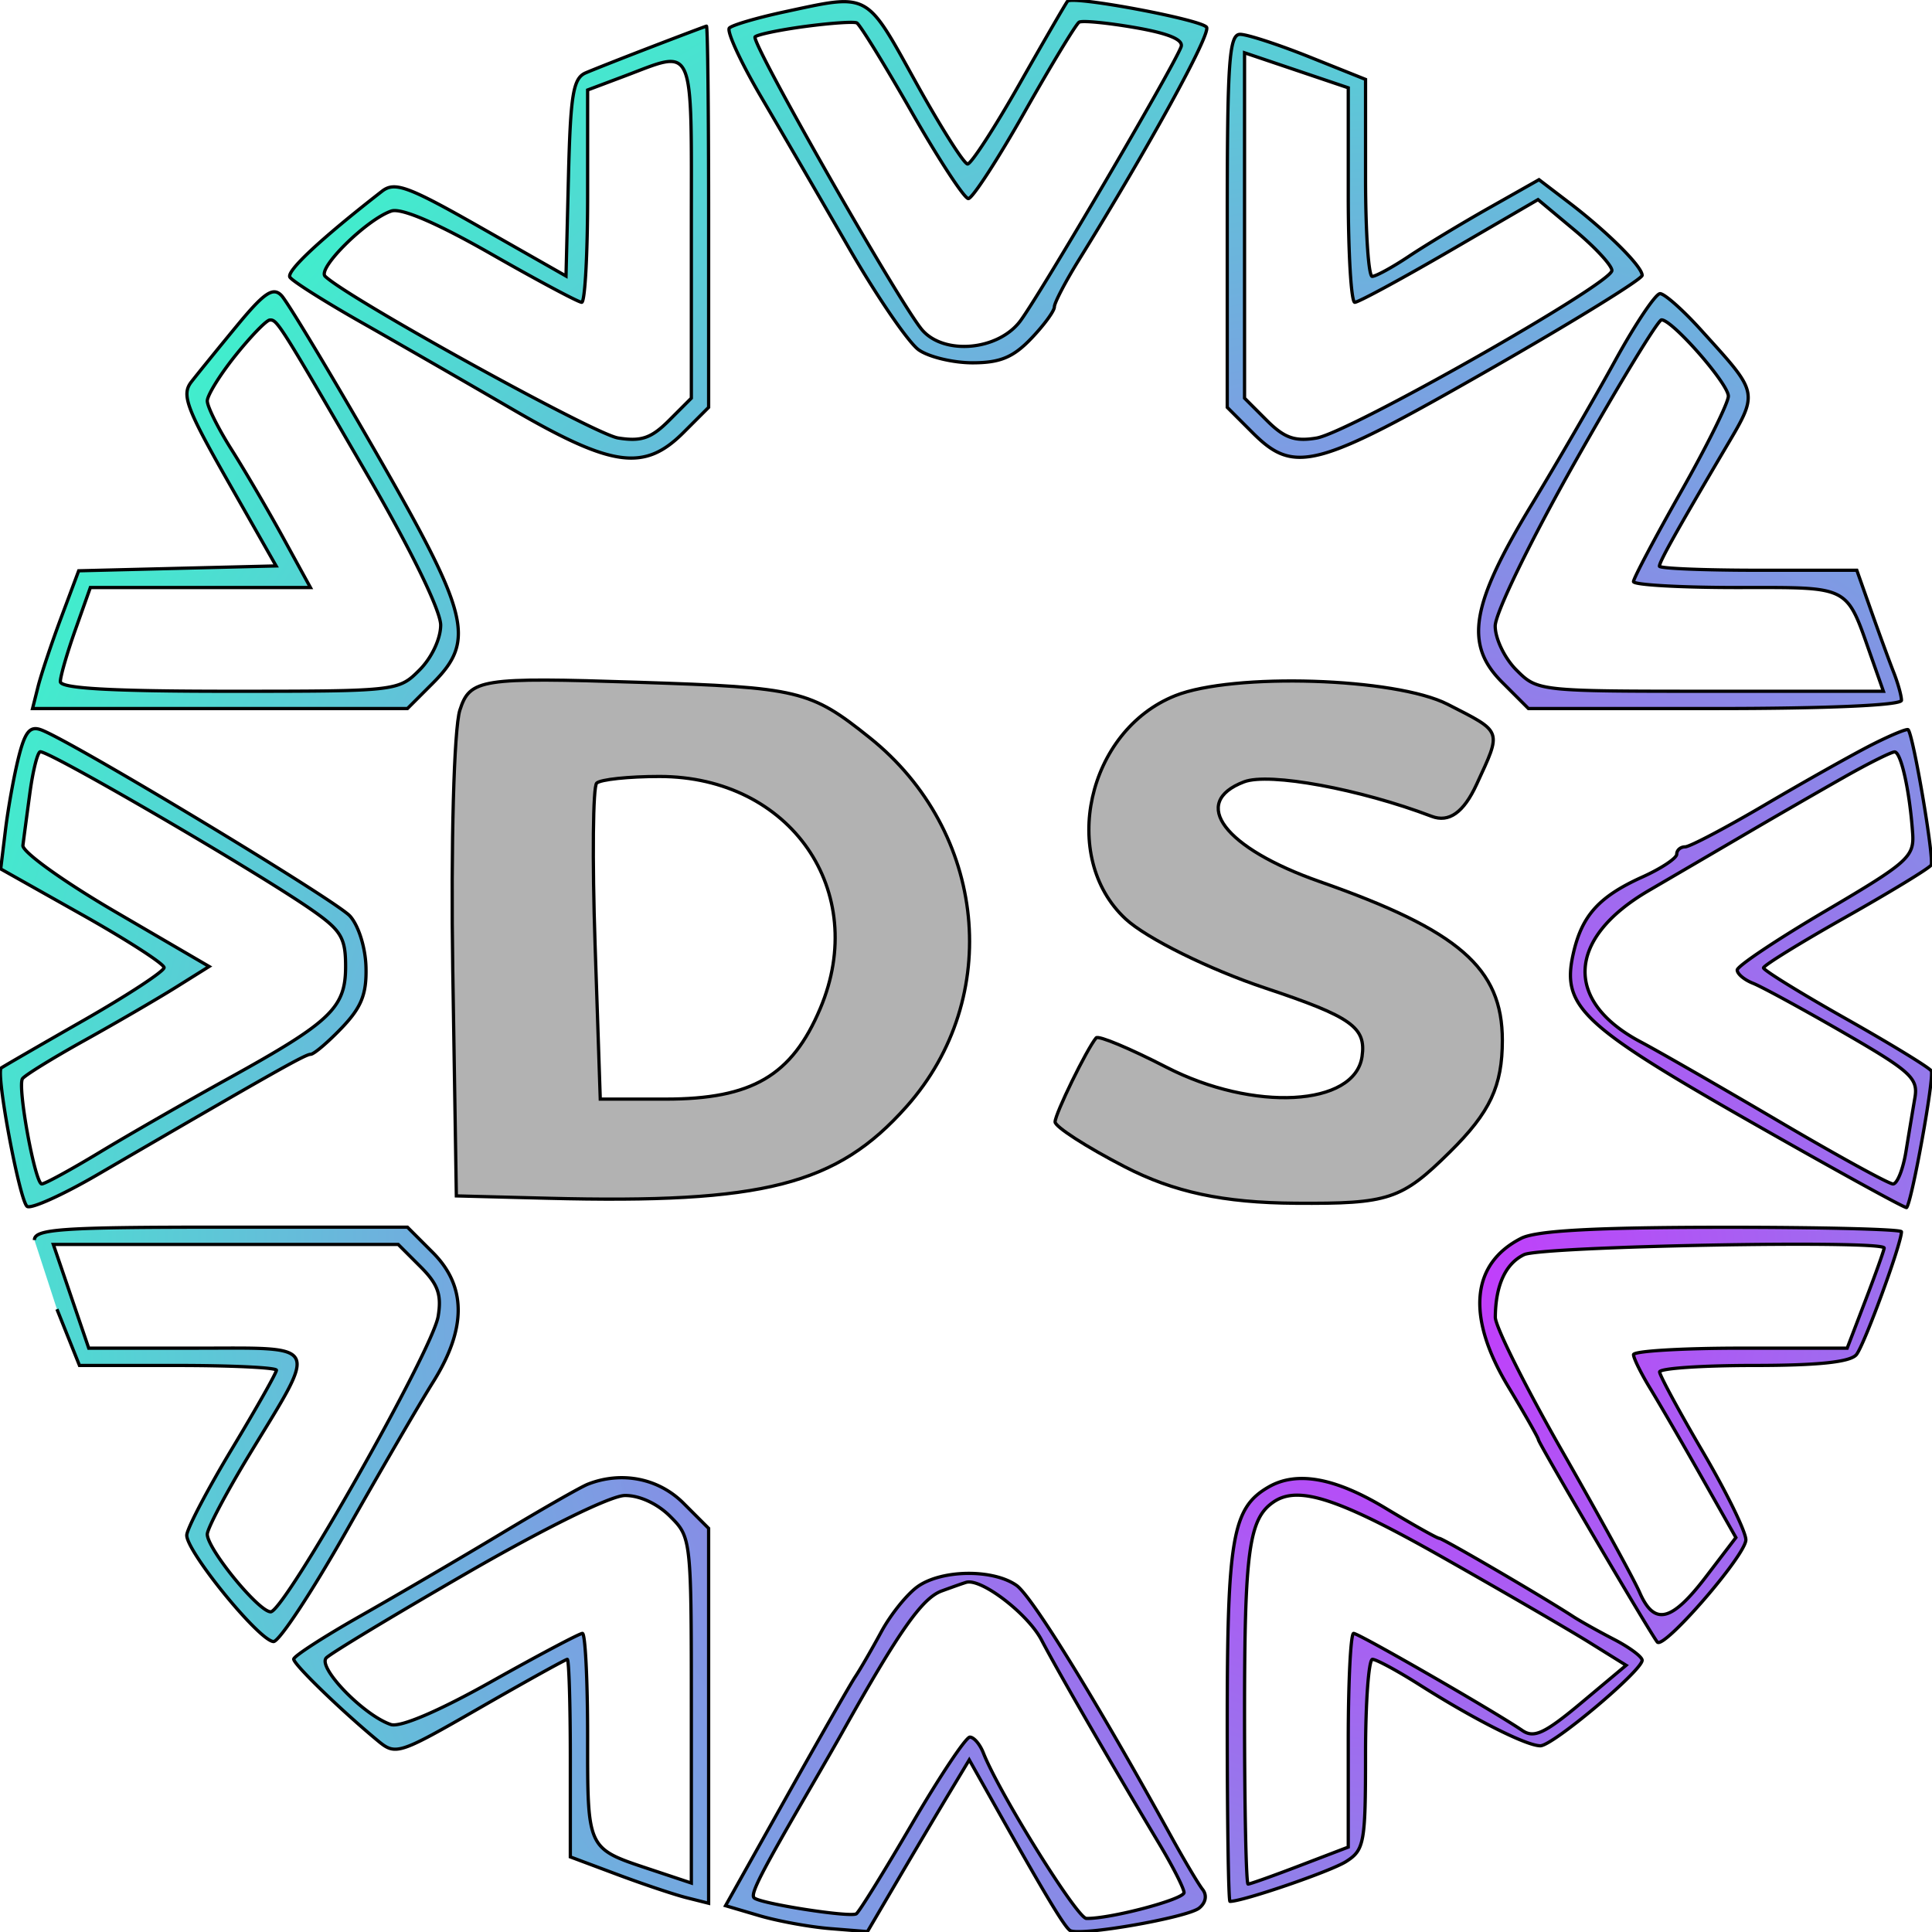
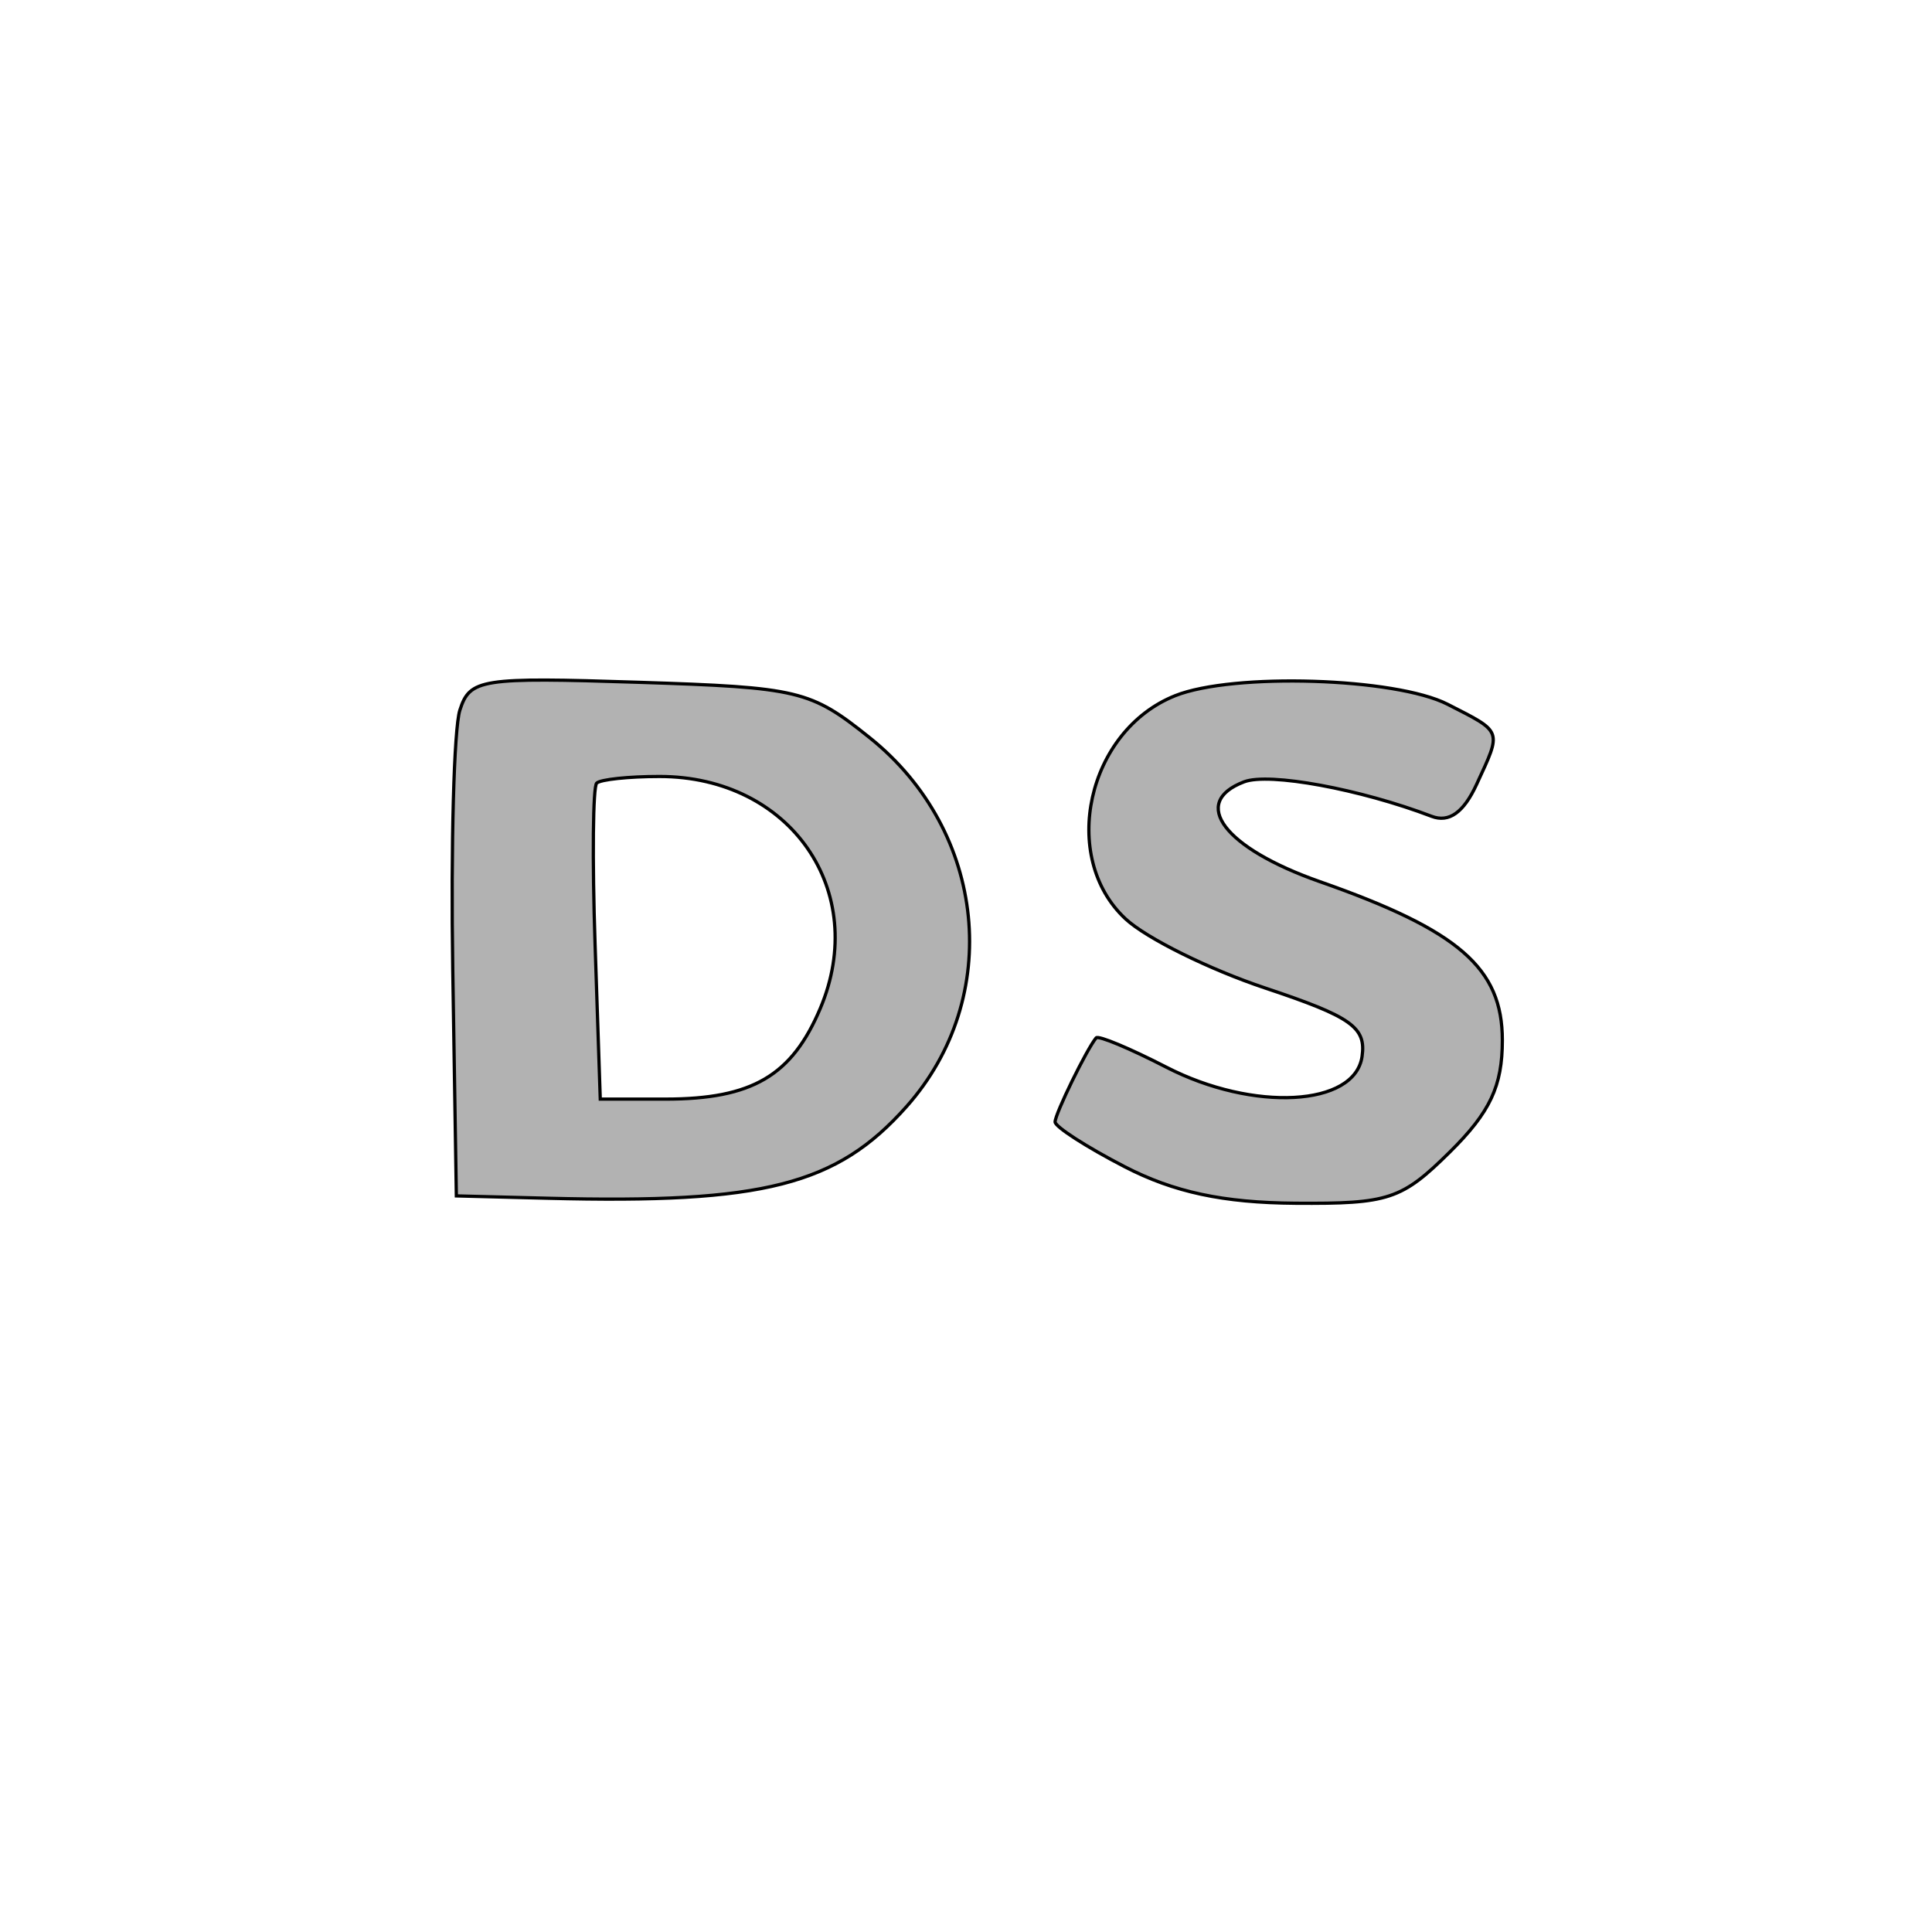
<svg xmlns="http://www.w3.org/2000/svg" width="593" height="593">
  <g id="Layer_1">
    <title>Layer 1</title>
    <g>
      <g filter="url(#svg_1_blur)" stroke="null" fill="url(#svg_1)">
-         <path d="m240.766,3.642c-8.365,1.8 -15.966,4.025 -16.89,4.951c-0.923,0.923 3.433,10.397 9.681,21.05c6.25,10.654 18.436,31.616 27.08,46.582c8.644,14.965 18.258,28.992 21.37,31.173c3.112,2.178 10.54,3.96 16.508,3.96c8.428,0 12.445,-1.663 17.982,-7.441c3.921,-4.091 7.129,-8.463 7.129,-9.715c0,-1.253 3.393,-7.753 7.54,-14.446c21.59,-34.85 40.488,-69.277 39.185,-71.383c-1.44,-2.332 -41.048,-9.763 -42.674,-8.007c-0.451,0.49 -7.094,11.936 -14.762,25.432c-7.664,13.496 -14.83,24.54 -15.923,24.54c-1.096,0 -8.273,-11.341 -15.953,-25.203c-15.436,-27.863 -14.056,-27.125 -40.273,-21.493m6.412,4.47c-7.757,1.04 -14.693,2.481 -15.412,3.203c-1.475,1.475 44.975,82.902 51.395,90.095c6.779,7.596 22.965,6.155 29.831,-2.653c5.49,-7.044 46.954,-77.679 49.514,-84.348c0.846,-2.21 -3.778,-4.153 -14.167,-5.951c-8.485,-1.47 -16.192,-2.213 -17.123,-1.645c-0.934,0.565 -8.463,12.976 -16.733,27.58c-8.27,14.609 -16.035,26.558 -17.258,26.558c-1.22,0 -9.047,-11.95 -17.39,-26.557c-8.342,-14.605 -15.93,-26.92 -16.86,-27.364c-0.935,-0.445 -8.042,0.043 -15.797,1.083m-46.92,6.173c-8.754,3.367 -17.97,7 -20.478,8.074c-3.863,1.655 -4.675,6.569 -5.306,32.157l-0.746,30.205l-25.978,-14.77c-22.535,-12.814 -26.581,-14.305 -30.51,-11.246c-18.805,14.63 -29.399,24.52 -28.253,26.374c0.743,1.202 10.562,7.413 21.822,13.802c11.26,6.385 32.102,18.375 46.314,26.636c30.802,17.906 40.631,19.264 52.626,7.27l7.755,-7.755l0,-58.573c0,-32.213 -0.297,-58.51 -0.664,-58.433c-0.366,0.077 -7.826,2.892 -16.581,6.258m176.428,53.502l0,57.245l7.754,7.754c12.87,12.87 19.418,11.135 72.458,-19.205c25.923,-14.825 47.134,-27.905 47.134,-29.061c0,-2.733 -10.684,-13.372 -22.4,-22.307l-9.256,-7.063l-15.346,8.676c-8.439,4.773 -19.502,11.45 -24.583,14.838c-5.08,3.39 -10.156,6.163 -11.275,6.163c-1.12,0 -2.038,-13.602 -2.038,-30.228l0,-30.226l-17.274,-6.916c-9.498,-3.802 -19.049,-6.914 -21.224,-6.914c-3.377,0 -3.95,8.31 -3.95,57.245m5.306,1.417l0,53.007l6.826,6.827c5.388,5.388 8.606,6.532 15.255,5.417c10.09,-1.69 90.673,-47.396 90.673,-51.429c0,-1.55 -5.102,-7.078 -11.336,-12.286l-11.337,-9.472l-27.12,15.76c-14.915,8.667 -28.02,15.759 -29.122,15.759c-1.1,0 -2.003,-14.815 -2.003,-32.92l0,-32.918l-15.918,-5.377l-15.918,-5.375l0,53.008m-190.357,-45.826l-11.275,4.242l0,32.582c0,17.922 -0.817,32.583 -1.817,32.583s-13.486,-6.665 -27.743,-14.807c-16.608,-9.485 -27.634,-14.231 -30.683,-13.202c-7.54,2.542 -22.837,17.632 -20.311,20.036c7.213,6.866 82.488,48.416 89.893,49.617c7.097,1.152 10.19,0.088 15.671,-5.393l6.827,-6.827l0,-51.855c0,-58.317 1.355,-55.218 -20.562,-46.975m-118.925,76.62c-5.752,6.975 -12.045,14.725 -13.982,17.216c-3.059,3.929 -1.568,7.975 11.247,30.51l14.77,25.978l-30.299,0.746l-30.297,0.746l-5.389,14.4c-2.963,7.922 -6.147,17.436 -7.078,21.142l-1.693,6.742l115.066,0l7.754,-7.755c13.237,-13.236 11.342,-20.861 -17.709,-71.354c-14.005,-24.342 -26.917,-45.789 -28.698,-47.656c-2.594,-2.73 -5.298,-0.897 -13.692,9.285m423.042,10.695c-6.216,11.31 -17.813,31.306 -25.767,44.438c-18.558,30.64 -20.537,42.659 -8.938,54.26l8.087,8.087l57.244,0c34.511,0 57.245,-1.003 57.245,-2.529c0,-1.39 -1.08,-5.271 -2.398,-8.622c-1.319,-3.35 -4.401,-11.766 -6.853,-18.696l-4.452,-12.602l-30.292,0c-16.659,0 -30.29,-0.56 -30.29,-1.247c0,-1.387 5.142,-10.599 19.672,-35.25c10.95,-18.572 11.204,-17.217 -7.062,-37.412c-5.468,-6.043 -11.055,-10.988 -12.416,-10.988c-1.361,0 -7.562,9.25 -13.78,20.56m-423.504,-1.565c-4.743,5.92 -8.622,12.191 -8.622,13.934c0,1.746 3.361,8.482 7.468,14.969c4.107,6.486 11.23,18.661 15.828,27.05l8.36,15.255l-67.554,0l-4.6,12.958c-2.532,7.128 -4.604,14.292 -4.604,15.918c0,2.077 15.467,2.96 51.854,2.96c51.52,0 51.899,-0.042 58.367,-6.513c3.757,-3.754 6.513,-9.598 6.513,-13.803c0,-4.309 -8.842,-22.551 -21.6,-44.56c-27.991,-48.282 -28.586,-49.228 -30.858,-49.067c-1.062,0.074 -5.81,4.98 -10.552,10.898m411.223,32.593c-13.764,24.363 -24.54,46.508 -24.54,50.432c0,3.89 2.89,9.888 6.512,13.506c6.48,6.482 6.774,6.514 59.574,6.514l53.064,0l-3.696,-10.48c-7.9,-22.389 -5.905,-21.357 -41.262,-21.357c-17.46,0 -31.744,-0.82 -31.744,-1.82c0,-1.003 6.566,-13.419 14.592,-27.592c8.025,-14.175 14.56,-27.384 14.52,-29.353c-0.077,-3.884 -17.33,-23.54 -20.524,-23.384c-1.077,0.053 -12.998,19.643 -26.496,43.534m-477.782,90.791c-1.401,5.595 -3.205,15.576 -4.009,22.182l-1.465,12.01l25.074,14.11c13.788,7.757 25.072,15.04 25.072,16.178c0,1.14 -11.045,8.383 -24.54,16.098c-13.498,7.713 -24.943,14.33 -25.434,14.706c-1.764,1.353 5.677,41.093 7.962,42.505c1.284,0.793 10.965,-3.577 21.51,-9.713c54.115,-31.487 63.854,-36.986 65.486,-36.986c0.979,0 5.26,-3.638 9.522,-8.084c6.07,-6.336 7.683,-10.366 7.465,-18.651c-0.156,-6.01 -2.281,-12.788 -4.926,-15.709c-4.349,-4.804 -84.853,-53.355 -94.69,-57.107c-3.516,-1.34 -5.03,0.483 -7.028,8.461m568.649,-3.823c-5.837,2.974 -20.498,11.217 -32.582,18.322c-12.082,7.105 -23.127,12.918 -24.541,12.918c-1.414,0 -2.57,1.013 -2.57,2.25c0,1.238 -4.742,4.387 -10.534,7c-13.334,6.013 -18.579,11.83 -21.219,23.541c-3.653,16.192 2.404,21.928 54.489,51.618c25.976,14.804 47.495,26.642 47.824,26.305c1.605,-1.653 8.587,-40.308 7.574,-41.945c-0.64,-1.037 -12.488,-8.28 -26.329,-16.093c-13.84,-7.813 -25.164,-14.804 -25.164,-15.534c0,-0.73 11.323,-7.72 25.164,-15.533c13.841,-7.814 25.663,-15.017 26.276,-16.006c1.04,-1.682 -5.47,-40.03 -7.052,-41.555c-0.398,-0.382 -5.5,1.738 -11.336,4.712m-565.157,14.658c-0.942,6.932 -1.91,14.2 -2.151,16.152c-0.245,1.952 12.517,11.11 28.358,20.351l28.801,16.8l-10.23,6.399c-5.627,3.517 -18.277,10.874 -28.114,16.342c-9.838,5.47 -18.37,10.745 -18.961,11.721c-1.568,2.585 3.894,32.285 5.934,32.277c0.95,-0.002 8.89,-4.337 17.646,-9.63c8.755,-5.293 26.663,-15.566 39.796,-22.824c31.356,-17.335 35.816,-21.61 35.816,-34.31c0,-8.81 -1.375,-11.087 -10.53,-17.446c-16.953,-11.772 -79.907,-48.434 -83.17,-48.434c-0.818,0 -2.256,5.672 -3.195,12.602m557.199,-5.009c-7.296,4.123 -20.429,11.69 -29.184,16.815a29450.79,29450.79 0 0 1 -31.147,18.203c-25.14,14.666 -26.122,33.977 -2.364,46.497c5.298,2.791 24.34,13.73 42.316,24.31c17.975,10.578 33.74,19.234 35.031,19.234c1.295,0 3.083,-4.475 3.977,-9.949c0.894,-5.47 2.136,-12.933 2.757,-16.581c1.01,-5.919 -1.343,-8.06 -21.867,-19.898c-12.65,-7.296 -25.18,-14.122 -27.84,-15.17c-2.664,-1.048 -4.843,-2.879 -4.843,-4.072c0,-1.194 12.239,-9.371 27.194,-18.171c25.247,-14.857 27.154,-16.56 26.653,-23.785c-0.908,-13.026 -3.574,-25.029 -5.548,-24.978c-1.03,0.026 -7.84,3.422 -15.135,7.545m-548.9,163.5l6.916,17.273l30.227,0c16.626,0 30.228,0.656 30.228,1.457c0,0.799 -6.112,11.612 -13.586,24.026c-7.47,12.416 -13.737,24.352 -13.928,26.525c-0.409,4.71 22.19,32.503 26.612,32.73c1.693,0.088 11.692,-15.063 22.225,-33.666c10.53,-18.604 22.577,-39.303 26.77,-45.999c10.304,-16.451 10.261,-29.372 -0.133,-39.766l-7.755,-7.755l-57.245,0c-48.936,0 -57.245,0.573 -57.245,3.95m456.377,-0.544c-15.456,7.821 -16.9,24.119 -4.032,45.49c5.107,8.481 9.285,15.83 9.285,16.331c0,1.011 34.665,59.997 36.504,62.119c2.019,2.33 27.17,-26.719 27.17,-31.38c0,-2.462 -5.943,-14.619 -13.205,-27.008c-7.261,-12.393 -13.23,-23.427 -13.265,-24.52c-0.034,-1.093 12.926,-1.99 28.799,-1.99c19.858,0 29.711,-1.034 31.595,-3.316c2.414,-2.929 13.83,-34.06 13.83,-37.72c0,-0.778 -24.774,-1.394 -55.05,-1.373c-38.822,0.027 -56.99,1.02 -61.63,3.367m-445.138,17.818l5.433,15.918l32.965,0c38.641,0 37.524,-2.21 16.43,32.519c-7.153,11.78 -13.008,22.848 -13.008,24.596c0,4.508 15.778,23.803 19.463,23.803c4.2,0 49.654,-80.183 51.397,-90.673c1.107,-6.643 -0.042,-9.872 -5.425,-15.255l-6.827,-6.826l-105.863,0l5.436,15.918m445.977,-12.782c-5.693,2.754 -8.747,9.405 -8.816,19.202c-0.021,2.802 9.217,21.296 20.524,41.099c11.307,19.802 21.997,39.297 23.75,43.324c4.508,10.352 9.78,9.127 20.365,-4.736l9.206,-12.058l-10.554,-18.624c-5.805,-10.244 -12.872,-22.429 -15.706,-27.077c-2.836,-4.648 -5.157,-9.347 -5.163,-10.44c-0.005,-1.093 14.749,-1.99 32.784,-1.99l32.794,0l5.675,-14.828c3.123,-8.155 5.675,-15.318 5.675,-15.918c0,-2.494 -105.172,-0.549 -110.534,2.046m-287.362,70.454c-2.157,0.846 -14.096,7.66 -26.53,15.138c-12.438,7.48 -31.863,18.845 -43.173,25.255c-11.31,6.412 -20.562,12.395 -20.562,13.297c0,1.61 14.282,15.48 25.663,24.92c5.657,4.693 6.256,4.502 31.569,-10.034c14.191,-8.153 26.223,-14.82 26.735,-14.82c0.512,0 0.931,13.645 0.931,30.32l0,30.318l14.483,5.42c7.967,2.98 17.518,6.18 21.224,7.11l6.742,1.693l0,-115.065l-7.755,-7.755c-7.628,-7.625 -18.964,-9.867 -29.327,-5.797m208.867,0.907c-11.03,6.426 -12.602,15.484 -12.602,72.614c0,29.988 0.379,54.52 0.843,54.52c4.044,0 30.95,-9.232 35.636,-12.225c5.595,-3.576 5.97,-5.635 5.97,-32.937c0,-16.017 0.96,-29.123 2.132,-29.123c1.176,0 7.758,3.566 14.63,7.925c16.594,10.522 32.624,18.606 36.9,18.606c3.784,0 31.235,-23.069 31.235,-26.244c0,-1.078 -3.882,-3.961 -8.623,-6.413c-4.74,-2.449 -10.413,-5.622 -12.601,-7.046c-9.132,-5.954 -39.98,-23.97 -41.038,-23.97c-0.629,0 -8.07,-4.177 -16.534,-9.278c-15.546,-9.376 -27.284,-11.475 -35.948,-6.429m-245.704,26.204c-22.416,12.937 -41.95,24.719 -43.412,26.18c-2.866,2.866 11.418,17.636 19.797,20.469c2.846,0.96 14.668,-4.088 30.908,-13.204c14.464,-8.116 27.016,-14.76 27.891,-14.76c0.876,0 1.592,14.181 1.592,31.514c0,35.055 -0.305,34.405 19.235,40.91l12.602,4.194l0,-53.02c0,-52.757 -0.032,-53.054 -6.514,-59.533c-3.913,-3.916 -9.468,-6.465 -13.928,-6.393c-4.333,0.071 -24.36,9.9 -48.171,23.643m247.428,-21.733c-7.68,5.128 -9.02,14.846 -9.02,65.448c0,28.55 0.49,51.91 1.09,51.91c0.6,0 7.763,-2.553 15.918,-5.676l14.828,-5.674l0,-32.796c0,-18.035 0.743,-32.794 1.648,-32.794c1.602,0 43.043,23.85 51.803,29.815c3.566,2.427 6.89,0.862 18.105,-8.524l13.734,-11.501l-11.471,-7.132c-6.31,-3.921 -26.57,-15.674 -45.025,-26.119c-31.75,-17.966 -44.049,-22.007 -51.61,-16.958m-109.282,26.003c-3.263,2.285 -8.314,8.554 -11.23,13.929c-2.913,5.375 -6.497,11.564 -7.962,13.753c-1.464,2.189 -11.028,18.903 -21.253,37.143l-18.59,33.163l10.357,3.059c5.696,1.68 15.497,3.47 21.776,3.98l11.42,0.92l9.452,-16.101c5.2,-8.856 12.233,-20.718 15.626,-26.364l6.174,-10.259l7.365,13.095c16.05,28.54 21.914,38.297 23.615,39.308c2.99,1.778 36.047,-4.003 39.615,-6.924c2.024,-1.659 2.428,-3.916 1.019,-5.71c-1.282,-1.629 -5.617,-8.933 -9.636,-16.228c-22.87,-41.529 -42.72,-73.753 -47.498,-77.098c-7.195,-5.038 -22.824,-4.866 -30.25,0.334m7.283,1.401c-5.985,2.202 -13.024,12.228 -30.563,43.526c-1.634,2.918 -5.747,10.082 -9.137,15.918c-15.857,27.3 -19.062,33.532 -17.858,34.734c1.749,1.75 29.422,6.08 31.364,4.908c0.847,-0.512 8.538,-12.923 17.091,-27.581c8.554,-14.658 16.553,-26.653 17.778,-26.653c1.226,0 3.086,2.179 4.134,4.842c4.826,12.265 28.775,50.748 31.622,50.806c7.3,0.151 29.976,-5.852 29.976,-7.935c0,-1.242 -3.44,-8.01 -7.648,-15.038c-15.088,-25.206 -30.996,-52.747 -36.098,-62.5c-4.157,-7.946 -18.226,-18.797 -22.98,-17.72c-0.51,0.114 -3.967,1.327 -7.681,2.693" fill-rule="evenodd" />
-       </g>
+         </g>
    </g>
    <g stroke="null">
      <path stroke="null" fill-rule="evenodd" fill="#b2b2b2" d="m141.147,217.973c-1.804,5.625 -2.786,41.473 -2.179,79.658l1.102,69.433l28.007,0.718c66.335,1.708 88.741,-4.016 110.18,-28.149c29.716,-33.447 24.61,-84.451 -11.328,-113.218c-18.197,-14.567 -21.674,-15.404 -70.814,-16.993c-48.584,-1.575 -51.876,-1.065 -54.967,8.551m219.557,-4.441c-27.005,10.769 -35.623,49.573 -15.221,68.517c6.393,5.937 25.682,15.483 42.862,21.217c26.504,8.843 31.013,12.037 29.716,21.019c-2.215,15.344 -33.358,17.033 -60.097,3.258c-11.163,-5.749 -20.842,-9.794 -21.519,-8.987c-2.901,3.481 -12.601,23.341 -12.601,25.802c0,1.485 9.58,7.66 21.293,13.715c15.151,7.843 30.297,11.086 52.512,11.245c28.618,0.203 32.556,-1.104 47.346,-15.716c12.37,-12.225 16.128,-20.221 16.128,-34.313c0,-22.138 -13.327,-33.714 -56.049,-48.692c-29.32,-10.279 -39.936,-24.287 -23.212,-30.629c7.701,-2.921 35.588,2.213 57.577,10.596c5.306,2.02 9.8,-1.178 13.778,-9.799c7.761,-16.84 8.097,-15.914 -8.878,-24.589c-15.998,-8.175 -65.819,-9.749 -83.635,-2.644m-177.562,26.836c-1.147,1.124 -1.373,23.405 -0.491,49.514l1.593,47.474l20.026,0c26.564,0 38.754,-7.14 47.492,-27.812c15.241,-36.041 -9.139,-71.216 -49.356,-71.216c-9.449,0 -18.117,0.921 -19.264,2.04" />
    </g>
  </g>
  <defs>
    <radialGradient spreadMethod="pad" r="0.842" cy="0.663" cx="0.723" id="svg_1">
      <stop stop-color="#c834fe" offset="0" />
      <stop stop-opacity="0.996" stop-color="#34fec8" offset="1" />
    </radialGradient>
  </defs>
</svg>